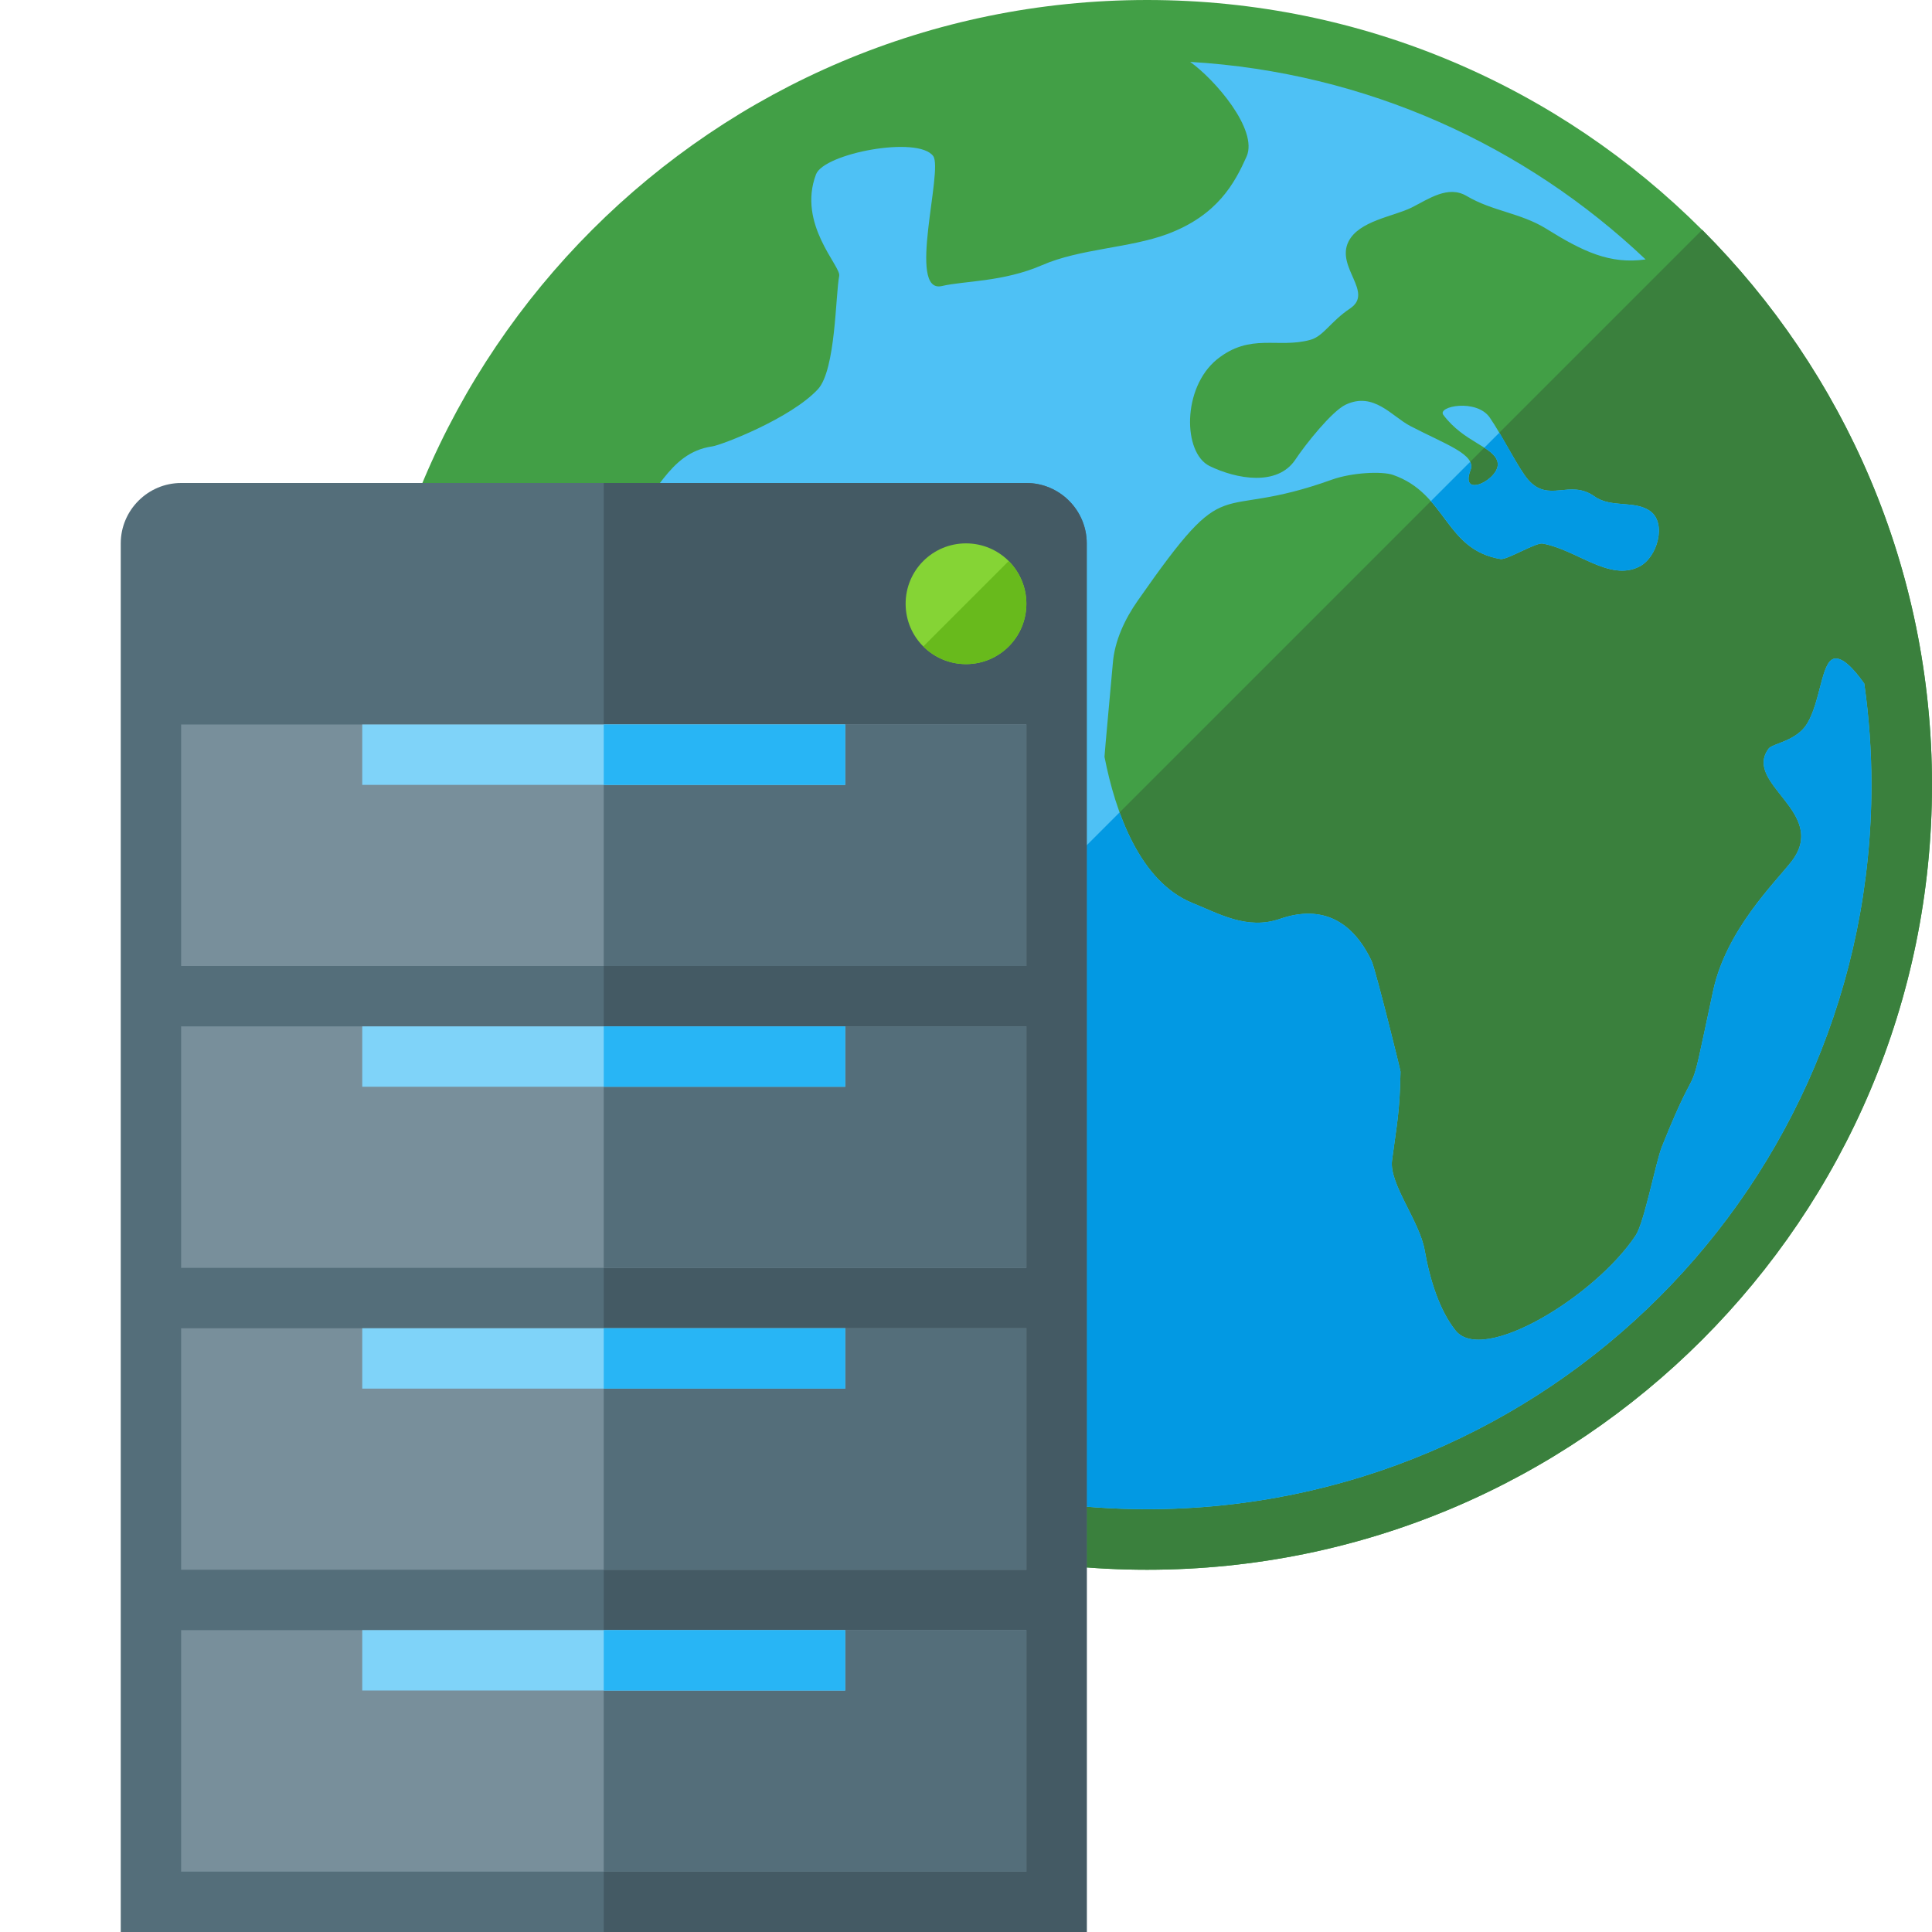
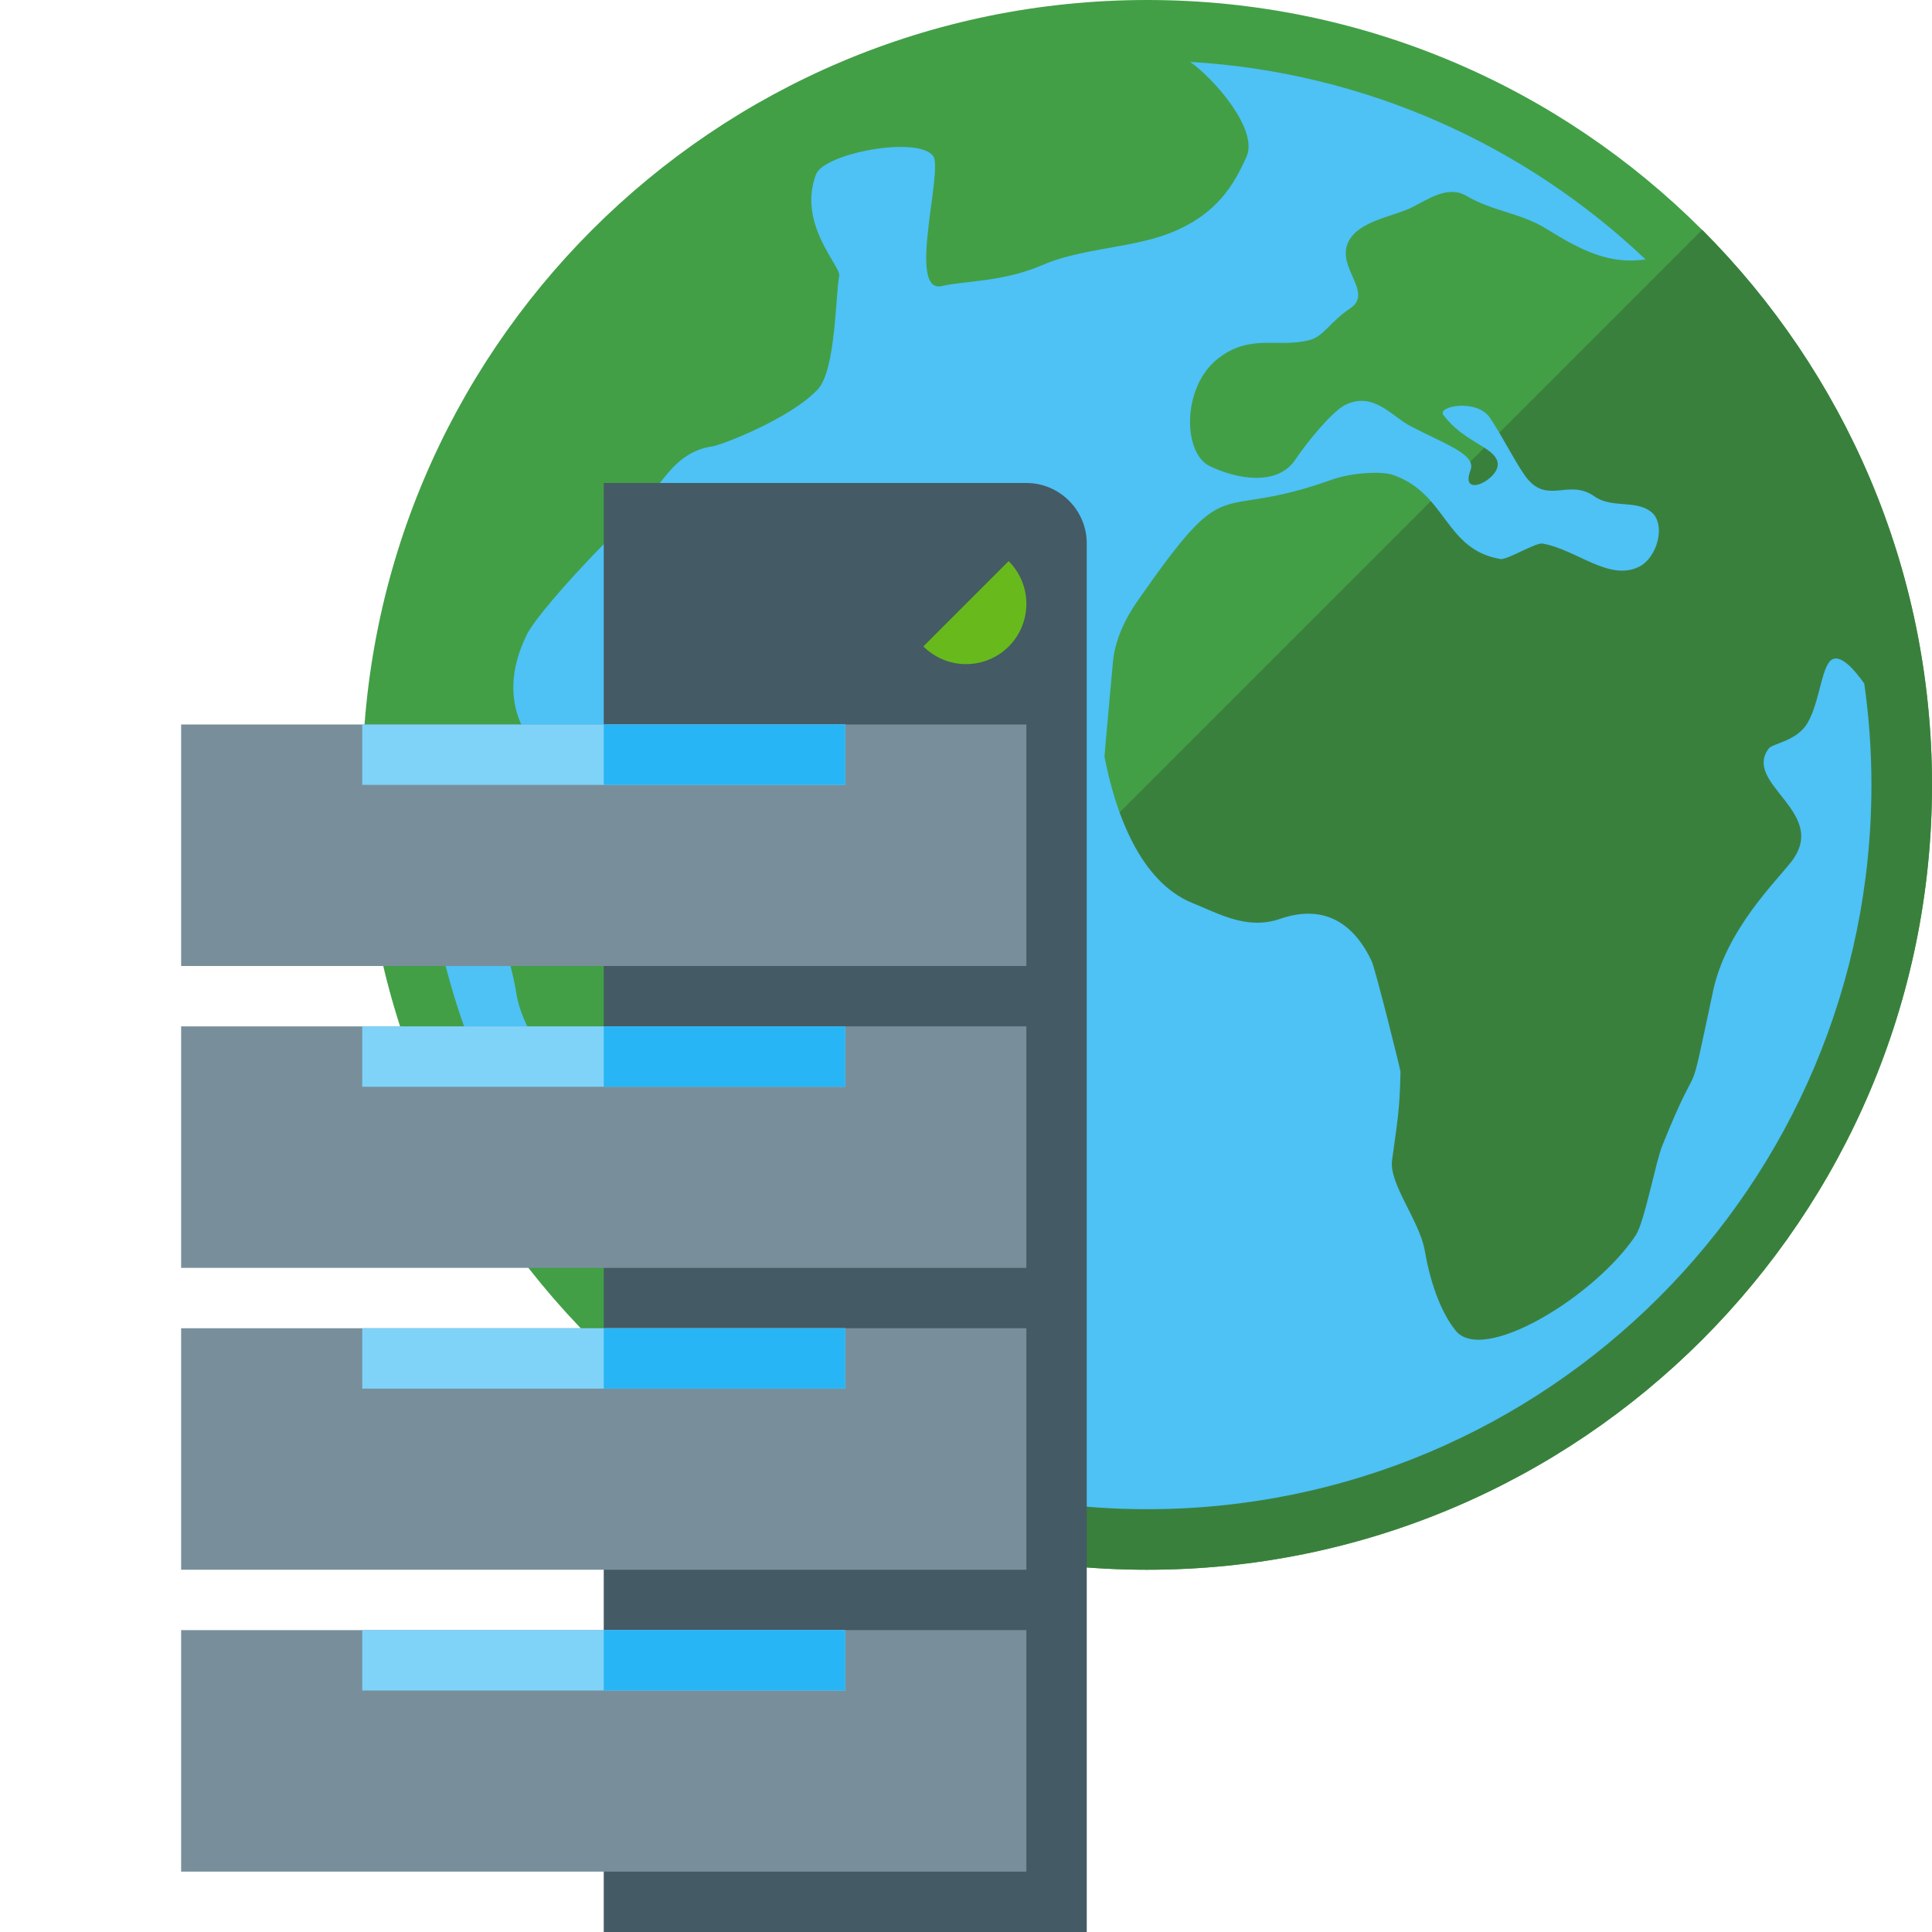
<svg xmlns="http://www.w3.org/2000/svg" version="1.1" viewBox="0 0 512 512">
  <g>
    <path d="M304,0c114.85,0 208,93.1 208,208c0,114.85 -93.15,208 -208,208c-114.9,0 -208,-93.15 -208,-208c0,-114.9 93.1,-208 208,-208z" fill="#429f46" />
    <path d="M451.1,60.9c37.6,37.65 60.9,89.65 60.9,147.1c0,114.85 -93.15,208 -208,208c-57.45,0 -109.45,-23.3 -147.1,-60.9z" fill="#3a803d" />
    <path d="M353,127.1c5.35,-1.9 13.25,-2.25 16.15,-1.25c14.35,5 13.65,19.8 28.5,22.3c1.7,0.3 9.4,-4.45 11.15,-4.1c9.05,1.6 17.7,10.15 25.65,6.1c4.75,-2.4 7.25,-11.35 3,-14.6c-4.1,-3.1 -10.4,-0.8 -14.9,-4c-6.6,-4.7 -12.1,1.9 -17.6,-4.45c-2.5,-2.85 -6.9,-11.75 -10.15,-16.45c-3.5,-5.05 -14,-3 -12.3,-0.7c5.4,7.25 13.35,8.4 14.35,12.45c1.15,4.35 -10.2,10.15 -7.15,2.2c1.6,-4.15 -6.55,-6.8 -15.95,-11.7c-4.9,-2.55 -9.7,-9.2 -17.15,-5.65c-3.65,1.75 -10.6,10.45 -13.35,14.6c-4.75,7.05 -15.5,5.15 -22.7,1.65c-7.1,-3.5 -7.3,-20.7 1.95,-28.25c8.9,-7.15 16.15,-2.8 24.8,-5.2c3.5,-1 5.25,-4.8 10.55,-8.35c6.25,-4.25 -3.85,-10.85 -0.5,-17.65c2.75,-5.55 11.9,-6.65 16.75,-9.05c4.5,-2.25 9.65,-6 14.6,-3.05c6.85,4.05 14.25,4.45 21.05,8.65c9.7,6.05 16.9,9.5 26.35,8.15c-31.85,-30.2 -74.05,-49.6 -120.7,-52.35c6.55,4.65 18.1,18 14.95,25.1c-3.1,6.9 -7.6,15.55 -21.05,20.55c-10,3.7 -23.1,3.85 -33.1,8.2c-10.35,4.5 -20.65,4.15 -26.6,5.55c-9.35,2.15 0.45,-30.75 -2.3,-34.45c-4,-5.45 -28.9,-0.75 -31.05,4.85c-5,13.2 6.65,24.35 6.15,26.9c-1,5.05 -0.9,24.9 -5.65,30.05c-7.2,7.75 -25.55,14.8 -28,15.15c-11.9,1.7 -14.65,13.85 -23.55,20.95c-3.75,2.95 -22.6,22.8 -25.6,28.95c-8.2,16.7 -0.2,27.35 3.5,30.7c6.4,5.75 9.05,6.35 16.2,8.6c2.8,0.85 29.75,14.75 37.1,22.25c7.4,7.65 11.15,15.65 18.65,20.2c9.05,5.5 25.6,11.7 27.8,15.95c9.95,19.3 6.6,46.35 -21.85,65.55c-7.4,4.95 -22.45,13.1 -18.7,26.85c1.5,5.5 1.3,10.25 3.25,14.5c28.8,17.25 62.45,27.15 98.45,27.15c106,0 191.95,-85.95 191.95,-191.95c0,-9.1 -0.65,-18.05 -1.9,-26.85c-2.8,-3.95 -5.9,-7.25 -8.15,-6.55c-3.2,1 -3.45,11.2 -6.95,17.1c-2.85,4.75 -9.25,5.3 -10.25,6.7c-6.9,9.35 16.05,16.85 6.1,29.85c-4.3,5.55 -17.3,18.1 -20.8,34.3c-7.35,34.45 -2.5,13.65 -13.55,41.25c-1.65,4.1 -4.65,20 -6.95,23.55c-10.65,16.1 -40.55,34.45 -47.8,25.2c-4.25,-5.35 -6.8,-13.5 -8.15,-21.25c-1.35,-7.7 -9.45,-17.6 -8.65,-23.75c1.25,-9.55 2.05,-12.6 2.25,-23.55c0,-0.45 -6.6,-27 -7.65,-29.3c-4.9,-10.4 -12.95,-15.1 -24.25,-11.2c-8.8,3.05 -16.25,-1.4 -23.25,-4.2c-13.9,-5.65 -20.4,-23.9 -23.3,-38.75c-0.05,-0.1 2.1,-23.4 2.2,-24.65c0.45,-6.15 3.3,-12 6.6,-16.7c25.05,-35.9 19.2,-20.5 51.5,-32.1z M193.45,364.9c-10.75,-12.55 -22.5,-27.8 -26.05,-36.55c-4,-9.85 -5.1,-27.8 -9.85,-33.25c-9.85,-11.3 -18.9,-20.5 -20.75,-32.05c-1.65,-10.55 -7.7,-25.9 -8.85,-34.25c-1.5,-11.6 -6.75,-24.4 -15.45,-33.6c-0.3,4.2 -0.45,8.5 -0.45,12.8c0,64.85 32.15,122.15 81.4,156.9z" fill="#4ec1f5" />
-     <path d="M379.2,132.8c5.4,6.15 8.3,13.65 18.45,15.35c1.7,0.3 9.4,-4.45 11.15,-4.1c9.05,1.6 17.7,10.15 25.65,6.1c4.75,-2.4 7.25,-11.35 3,-14.6c-4.1,-3.1 -10.4,-0.8 -14.9,-4c-6.6,-4.7 -12.1,1.9 -17.6,-4.45c-1.9,-2.15 -4.85,-7.8 -7.6,-12.45l-4,4c1.8,1.15 3.15,2.25 3.5,3.75c1.15,4.35 -10.2,10.15 -7.15,2.2c0.3,-0.75 0.25,-1.5 -0.1,-2.2z M243.9,268.1c8.6,19.1 4.5,44.85 -22.9,63.35c-7.4,4.95 -22.45,13.1 -18.7,26.85c1.5,5.5 1.3,10.25 3.25,14.5c28.8,17.25 62.45,27.15 98.45,27.15c106,0 191.95,-85.95 191.95,-191.95c0,-9.1 -0.65,-18.05 -1.9,-26.85c-2.8,-3.95 -5.9,-7.25 -8.15,-6.55c-3.2,1 -3.45,11.2 -6.95,17.1c-2.85,4.75 -9.25,5.3 -10.25,6.7c-6.9,9.35 16.05,16.9 6.1,29.85c-4.3,5.55 -17.3,18.1 -20.8,34.3c-7.35,34.45 -2.5,13.65 -13.55,41.25c-1.65,4.1 -4.65,20 -6.95,23.55c-10.65,16.1 -40.55,34.45 -47.8,25.2c-4.25,-5.35 -6.8,-13.5 -8.15,-21.25c-1.35,-7.7 -9.45,-17.6 -8.65,-23.75c1.25,-9.55 2.05,-12.6 2.25,-23.55c0,-0.45 -6.6,-27 -7.65,-29.3c-4.9,-10.4 -12.95,-15.1 -24.25,-11.2c-8.8,3.05 -16.25,-1.4 -23.25,-4.2c-9.45,-3.85 -15.5,-13.55 -19.3,-24z M168.3,343.7l4.95,-4.95c5.35,8.1 13,17.7 20.2,26.15c-9,-6.35 -17.4,-13.45 -25.15,-21.2z" fill="#0299e3" />
-     <path d="M48,128l224,0c8.8,0 16,7.2 16,16l0,368l-256,0l0,-368c0,-8.8 7.2,-16 16,-16z" fill="#546e7a" />
    <path d="M160,128l112,0c8.8,0 16,7.2 16,16l0,368l-128,0z" fill="#445a64" />
    <path d="M48,192l224,0l0,64l-224,0z M48,272l224,0l0,64l-224,0z M48,352l224,0l0,64l-224,0z M48,432l224,0l0,64l-224,0z" fill="#788f9b" />
-     <path d="M160,192l112,0l0,64l-112,0z M160,272l112,0l0,64l-112,0z M160,352l112,0l0,64l-112,0z M160,432l112,0l0,64l-112,0z" fill="#546e7a" />
    <path d="M96,192l128,0l0,16l-128,0z M96,272l128,0l0,16l-128,0z M96,352l128,0l0,16l-128,0z M96,432l128,0l0,16l-128,0z" fill="#7fd3f9" />
    <path d="M160,192l64,0l0,16l-64,0z M160,272l64,0l0,16l-64,0z M160,352l64,0l0,16l-64,0z M160,432l64,0l0,16l-64,0z" fill="#28b5f5" />
-     <path d="M256,144c8.85,0 16,7.15 16,16c0,8.85 -7.15,16 -16,16c-8.85,0 -16,-7.15 -16,-16c0,-8.85 7.15,-16 16,-16z" fill="#85d435" />
    <path d="M267.3,148.7c2.9,2.9 4.7,6.9 4.7,11.3c0,8.85 -7.15,16 -16,16c-4.4,0 -8.4,-1.8 -11.3,-4.7z" fill="#68ba1c" />
  </g>
</svg>